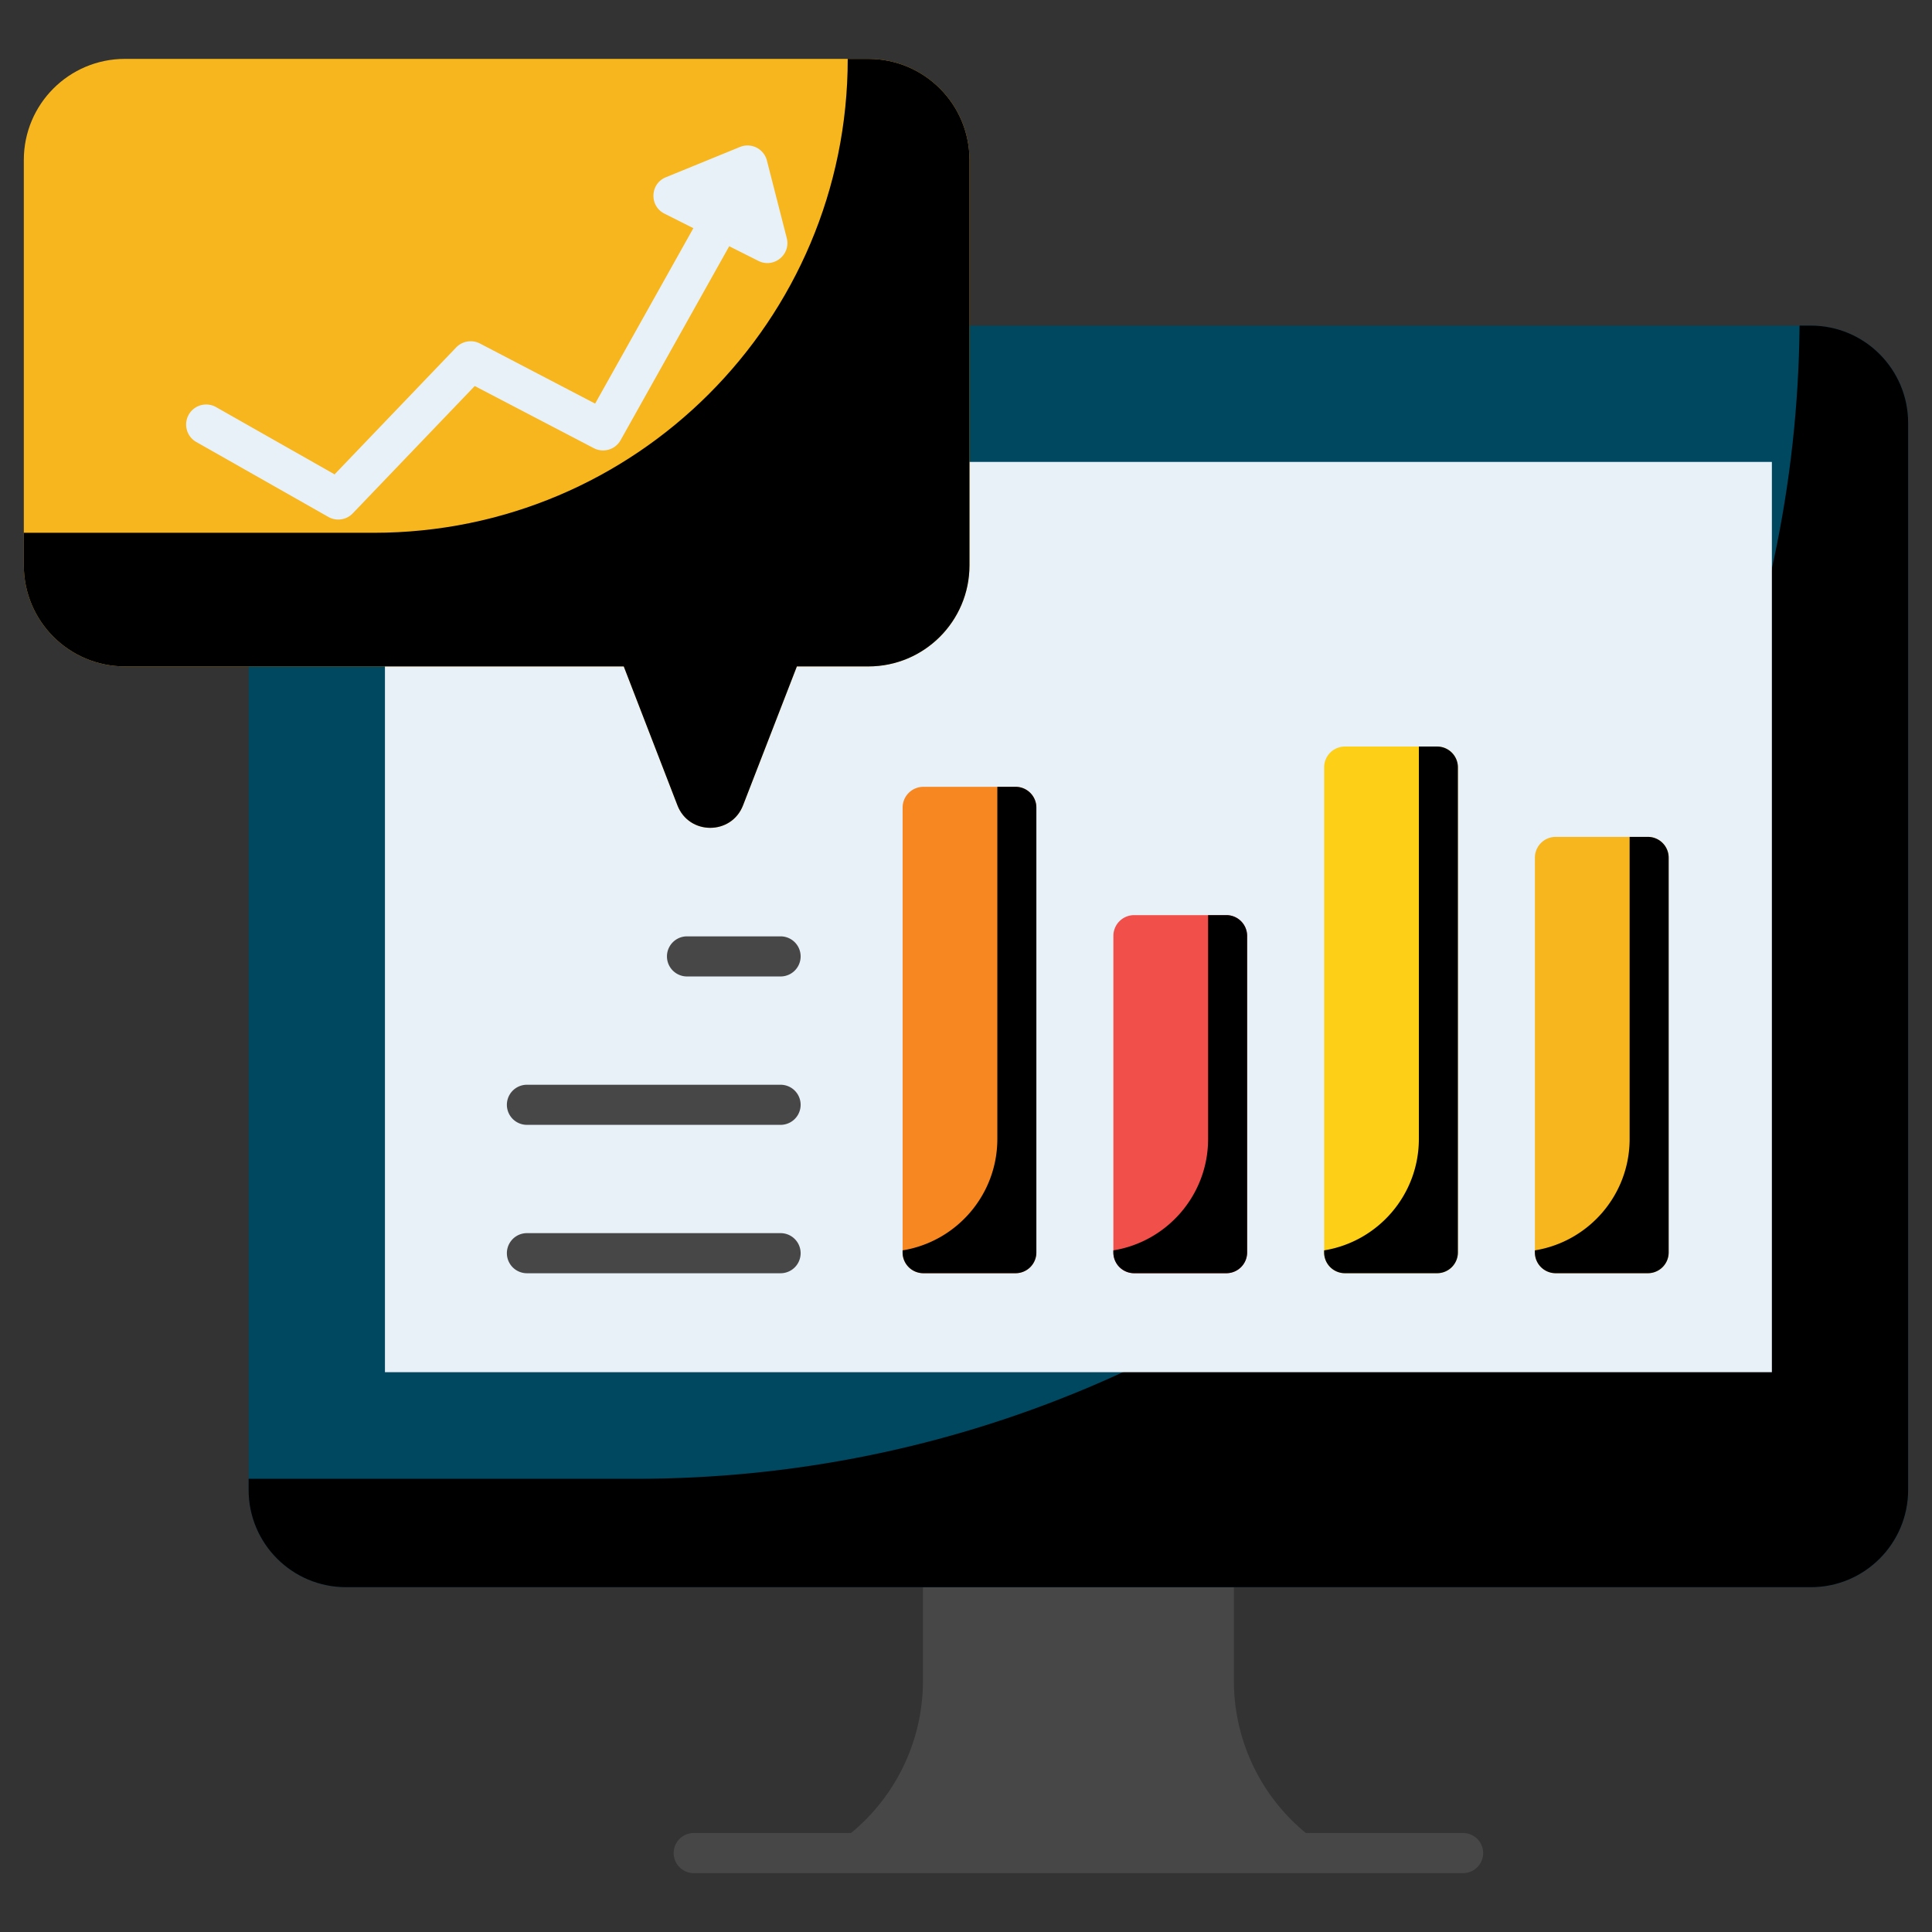
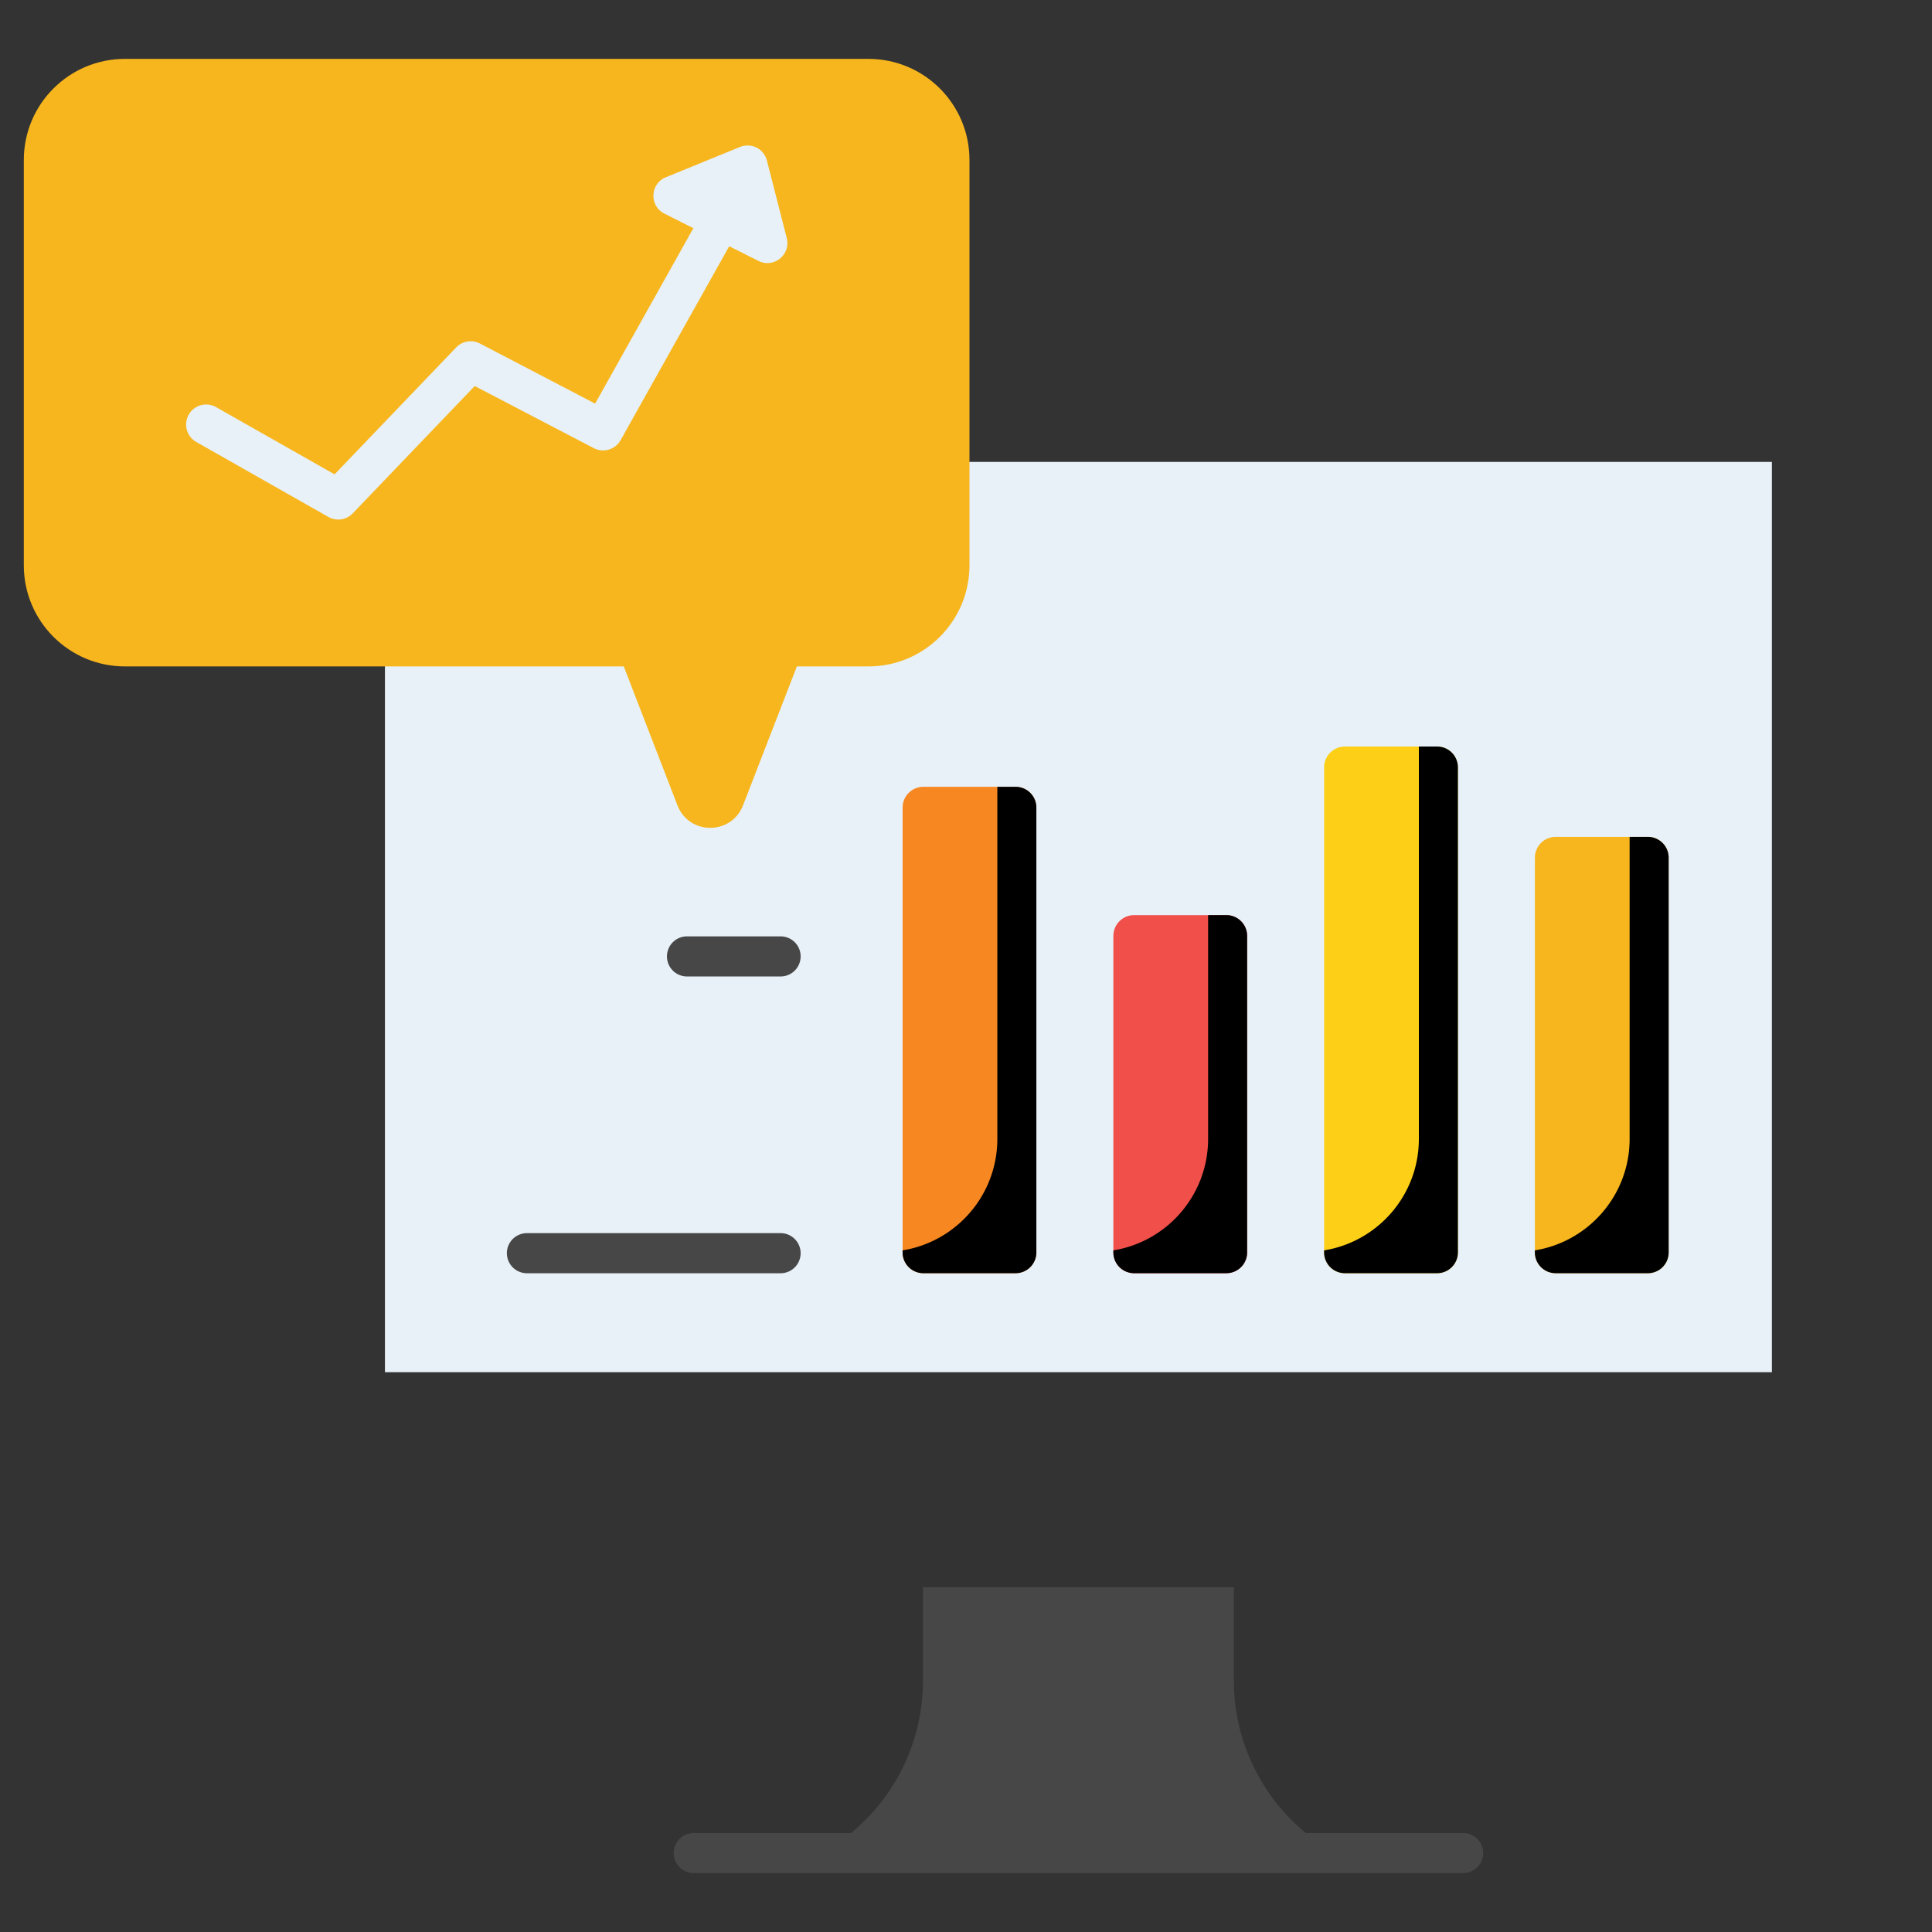
<svg xmlns="http://www.w3.org/2000/svg" width="512" height="512" x="0" y="0" viewBox="0 0 512 512" style="enable-background:new 0 0 512 512" xml:space="preserve" class="">
  <rect x="0" y="0" width="512" height="512" fill="#333333" stroke="none" />
  <g>
    <path fill="#474747" d="M353.877 491.081h-136.17a52.178 52.178 0 0 0 26.883-45.637v-24.83h82.404v24.83a52.178 52.178 0 0 0 26.883 45.637z" opacity="1" data-original="#474747" />
-     <path fill="#004860" d="M505.688 112.092v282.736c0 14.249-11.551 25.8-25.8 25.8H91.695c-14.249 0-25.8-11.551-25.8-25.8V112.092c0-14.249 11.551-25.8 25.8-25.8h388.193c14.249.001 25.8 11.551 25.8 25.8z" opacity="1" data-original="#475da9" class="" />
-     <path d="M505.677 112.115v282.73c0 14.223-11.556 25.779-25.779 25.779H91.711c-14.27 0-25.826-11.556-25.826-25.779v-2.947H168.44c169.414 0 306.919-136.523 308.463-305.609h2.994c14.223 0 25.78 11.556 25.78 25.826z" opacity="1" fill="#00000012" data-original="#00000012" class="" />
    <path fill="#e8f1f8" d="M102.014 122.411h367.553v241.234H102.014z" opacity="1" data-original="#e8f1f8" class="" />
    <path fill="#ffffff" d="M183.843 491.081h203.898" opacity="1" data-original="#ffffff" />
    <path fill="#474747" d="M387.74 496.395H183.844a5.313 5.313 0 0 1 0-10.626H387.74a5.313 5.313 0 0 1 0 10.626z" opacity="1" data-original="#474747" />
    <path fill="#f7b61d" d="M442.205 227.285V331.91a5.502 5.502 0 0 1-5.502 5.502h-24.435a5.502 5.502 0 0 1-5.502-5.502V227.285a5.502 5.502 0 0 1 5.502-5.502h24.435a5.502 5.502 0 0 1 5.502 5.502z" opacity="1" data-original="#0e9c4a" class="" />
    <path d="M442.212 227.285V331.91a5.507 5.507 0 0 1-5.502 5.502h-24.448a5.507 5.507 0 0 1-5.502-5.502v-.55c14.232-2.293 25.108-14.654 25.108-29.528v-80.049h4.842a5.506 5.506 0 0 1 5.502 5.502z" opacity="1" fill="#00000010" data-original="#00000010" />
    <path fill="#fdcf17" d="M386.35 203.344V331.91a5.502 5.502 0 0 1-5.502 5.502h-24.435a5.502 5.502 0 0 1-5.502-5.502V203.344a5.502 5.502 0 0 1 5.502-5.502h24.435a5.502 5.502 0 0 1 5.502 5.502z" opacity="1" data-original="#fdcf17" />
    <path d="M386.357 203.344V331.91a5.507 5.507 0 0 1-5.502 5.502h-24.448a5.507 5.507 0 0 1-5.502-5.502v-.55c14.232-2.293 25.108-14.654 25.108-29.528v-103.99h4.842a5.506 5.506 0 0 1 5.502 5.502z" opacity="1" fill="#00000010" data-original="#00000010" />
    <path fill="#f14f4a" d="M330.496 248.021v83.889a5.502 5.502 0 0 1-5.502 5.502h-24.435a5.502 5.502 0 0 1-5.502-5.502v-83.889a5.502 5.502 0 0 1 5.502-5.502h24.435a5.502 5.502 0 0 1 5.502 5.502z" opacity="1" data-original="#f14f4a" />
    <path d="M330.503 248.021v83.889a5.507 5.507 0 0 1-5.502 5.502h-24.448a5.507 5.507 0 0 1-5.502-5.502v-.55c14.232-2.293 25.108-14.654 25.108-29.528v-59.313h4.842a5.506 5.506 0 0 1 5.502 5.502z" opacity="1" fill="#00000010" data-original="#00000010" />
    <path fill="#f78721" d="M274.641 214.017V331.91a5.502 5.502 0 0 1-5.502 5.502h-24.435a5.502 5.502 0 0 1-5.502-5.502V214.017a5.502 5.502 0 0 1 5.502-5.502h24.435a5.5 5.5 0 0 1 5.502 5.502z" opacity="1" data-original="#f78721" />
    <path d="M274.648 214.017V331.91a5.507 5.507 0 0 1-5.502 5.502h-24.448a5.507 5.507 0 0 1-5.502-5.502v-.55c14.232-2.293 25.108-14.654 25.108-29.528v-93.318h4.842a5.507 5.507 0 0 1 5.502 5.503z" opacity="1" fill="#00000010" data-original="#00000010" />
    <path fill="#f7b61d" d="M256.922 42.394v107.424c0 14.795-11.994 26.789-26.789 26.789H211.18l-14.273 36.827c-3.076 7.936-14.307 7.93-17.375-.009l-14.228-36.819H33.101c-14.795 0-26.789-11.994-26.789-26.789V42.394c0-14.795 11.994-26.789 26.789-26.789h197.032c14.795 0 26.789 11.994 26.789 26.789z" opacity="1" data-original="#0e9c4a" class="" />
-     <path d="M230.133 15.605h-5.476c0 69.361-56.228 125.589-125.589 125.589H6.312v8.623c0 14.795 11.994 26.789 26.789 26.789h132.203l14.228 36.819c3.068 7.939 14.299 7.945 17.375.009l14.273-36.827h18.953c14.795 0 26.789-11.994 26.789-26.789V42.394c0-14.795-11.994-26.789-26.789-26.789z" opacity="1" fill="#00000010" data-original="#00000010" />
    <path fill="#e8f1f8" d="m87.02 136.991-35.094-19.914a5.313 5.313 0 0 1 5.245-9.239l31.496 17.873 32.23-33.642a5.324 5.324 0 0 1 6.293-1.035l30.524 15.927 32.57-58.16a5.32 5.32 0 0 1 7.232-2.039 5.313 5.313 0 0 1 2.039 7.232l-35.092 62.661a5.319 5.319 0 0 1-7.092 2.114L125.81 102.3l-32.332 33.748a5.313 5.313 0 0 1-6.458.943z" opacity="1" data-original="#e8f1f8" class="" />
    <path fill="#e8f1f8" d="m200.98 69.14-24.894-12.524c-4.064-2.044-3.834-7.921.377-9.642l19.634-8.025a5.301 5.301 0 0 1 7.141 3.592l5.26 20.548c1.128 4.408-3.454 8.095-7.518 6.051z" opacity="1" data-original="#e8f1f8" class="" />
    <path fill="#ffffff" d="M139.642 332.11h67.221" opacity="1" data-original="#ffffff" />
    <path fill="#474747" d="M206.863 337.422h-67.221a5.313 5.313 0 0 1 0-10.626h67.221a5.313 5.313 0 0 1 0 10.626z" opacity="1" data-original="#474747" />
    <path fill="#ffffff" d="M139.642 292.785h67.221" opacity="1" data-original="#ffffff" />
-     <path fill="#474747" d="M206.863 298.097h-67.221a5.313 5.313 0 0 1 0-10.626h67.221a5.313 5.313 0 0 1 0 10.626z" opacity="1" data-original="#474747" />
    <path fill="#ffffff" d="M182.065 253.46h24.798" opacity="1" data-original="#ffffff" />
    <path fill="#474747" d="M206.863 258.772h-24.799a5.313 5.313 0 0 1 0-10.626h24.799a5.313 5.313 0 0 1 0 10.626z" opacity="1" data-original="#474747" />
  </g>
</svg>